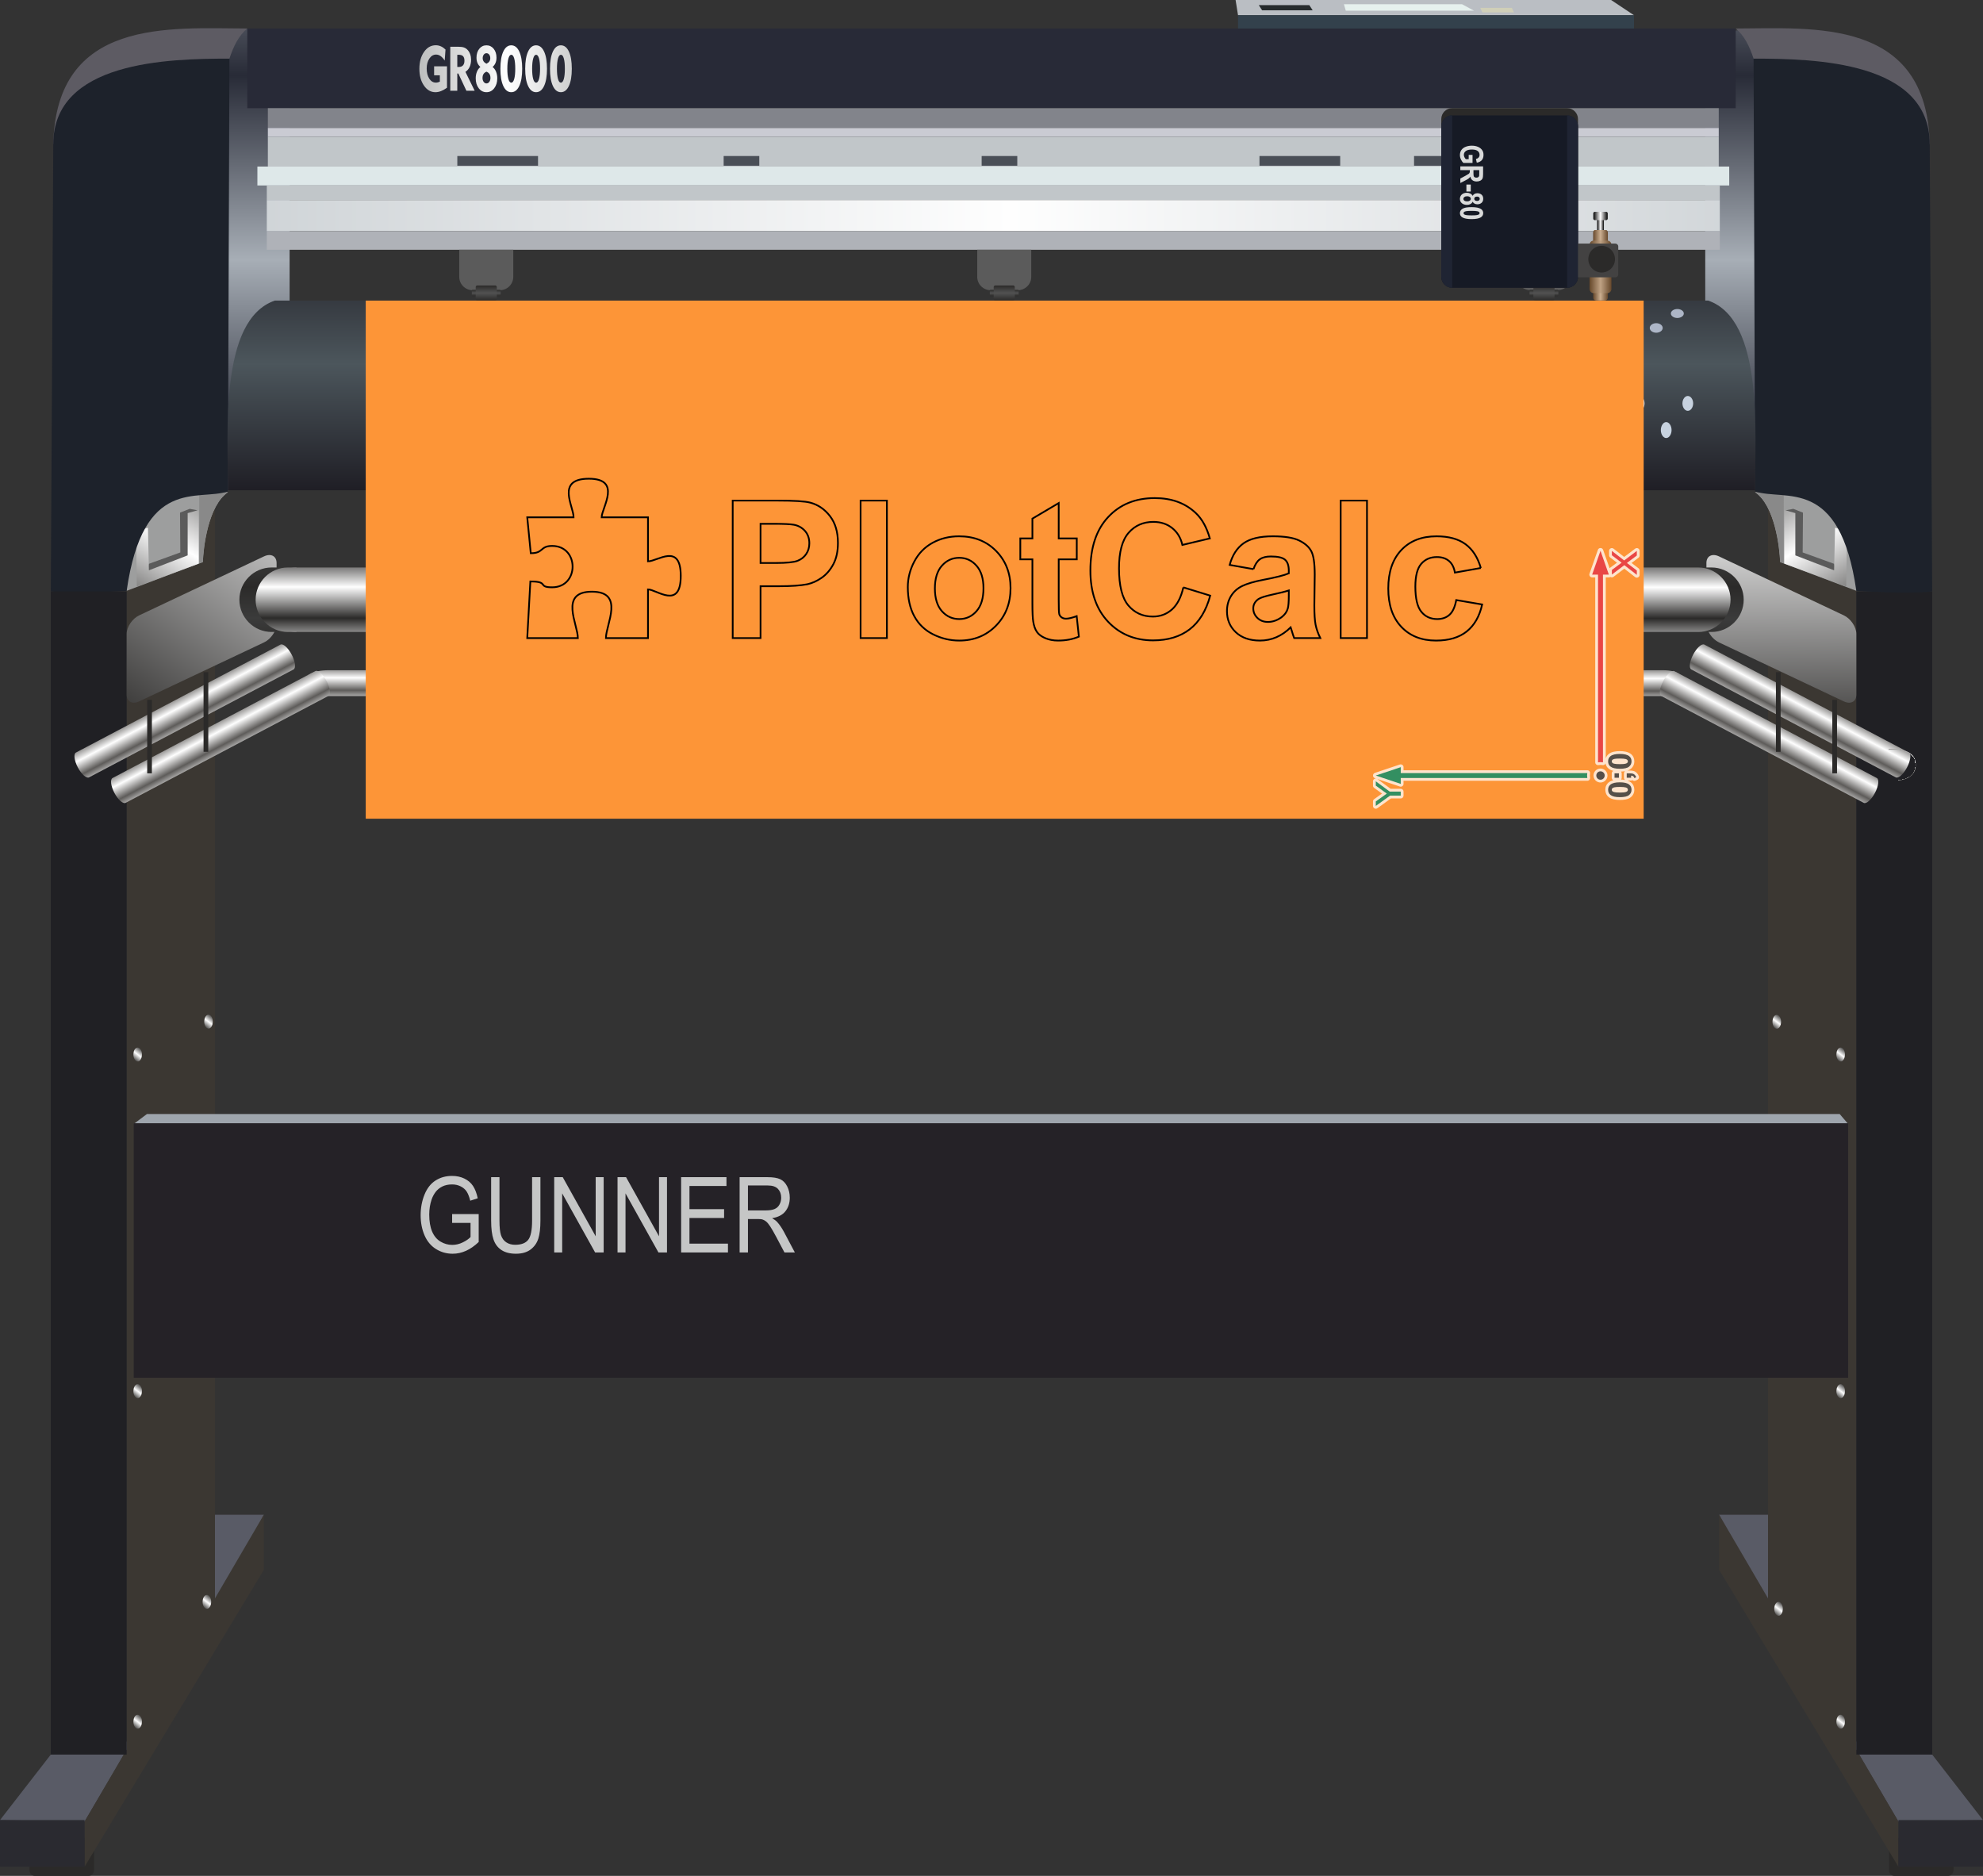
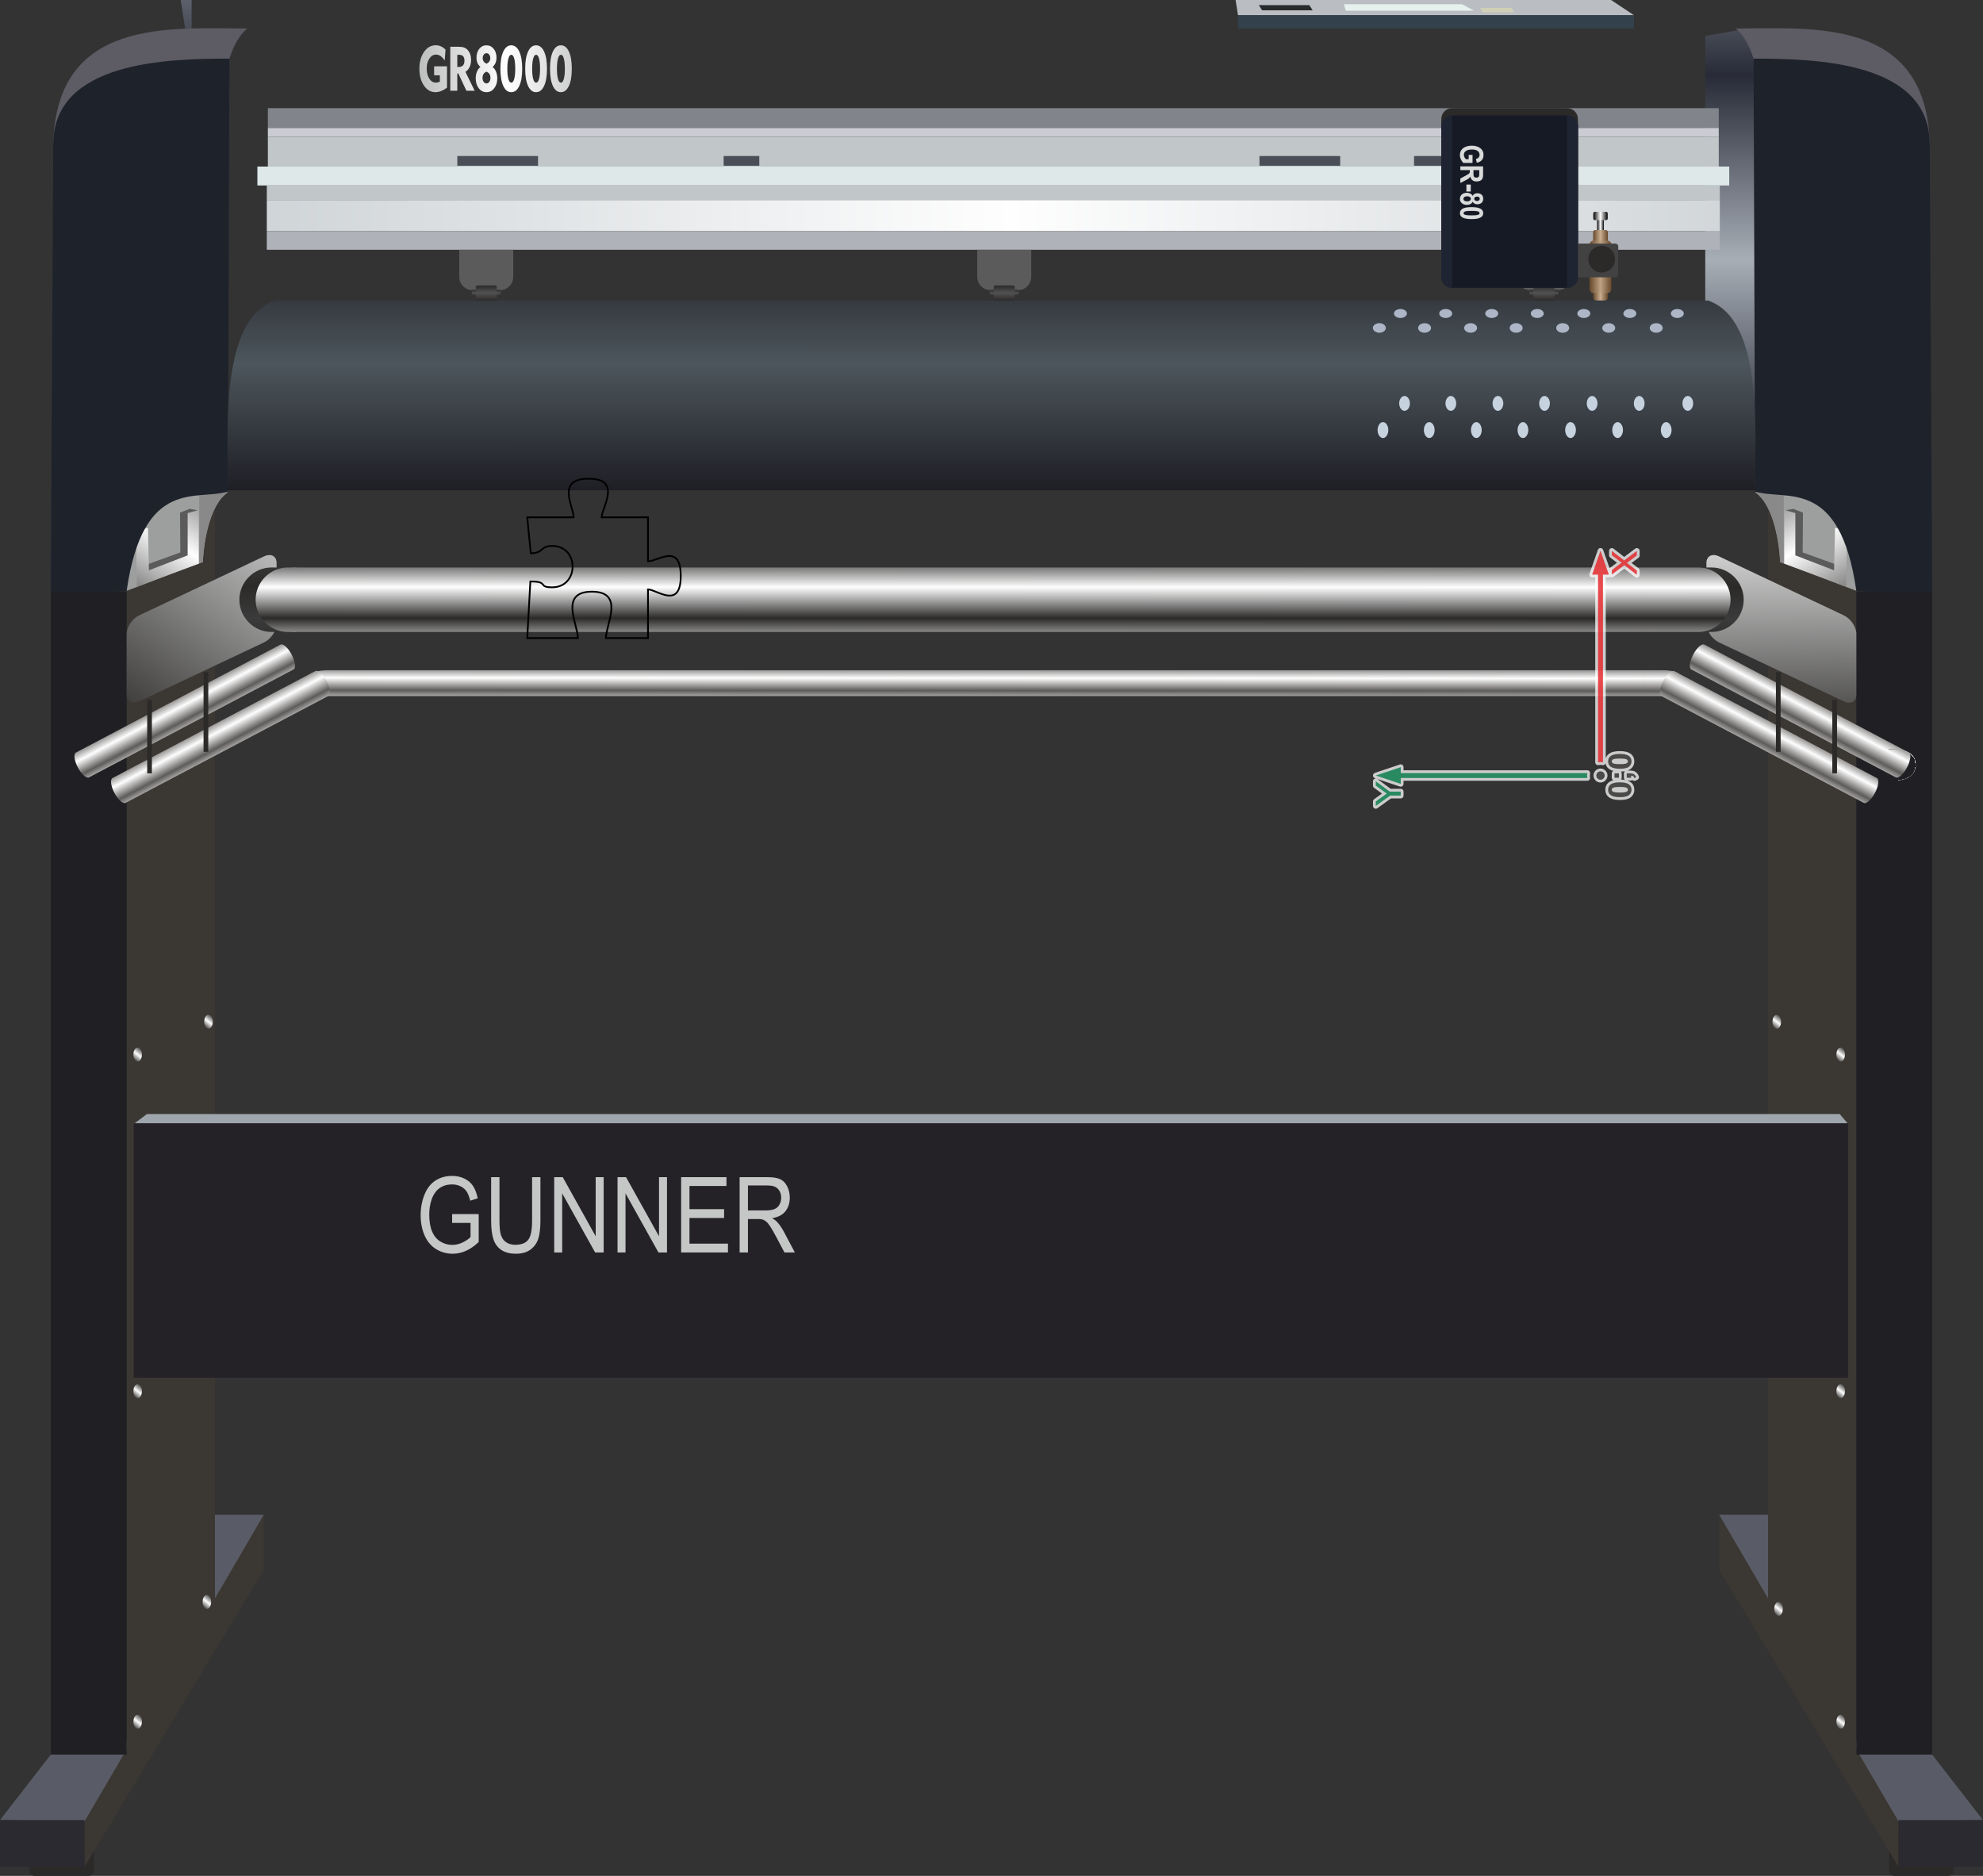
<svg xmlns="http://www.w3.org/2000/svg" xmlns:xlink="http://www.w3.org/1999/xlink" version="1.2" viewBox="-926791 -174060 1148286 1086230">
  <rect x="-926791" y="-174060" width="1148286" height="1086230" fill="#333333" stroke="none" />
  <defs>
    <linearGradient id="G1" x1="60660" x2="60660" y1="83378" y2="-23535" spreadMethod="reflect" gradientUnits="userSpaceOnUse">
      <stop offset="0%" stop-color="rgba(40,43,55,1)" />
      <stop offset="100%" stop-color="rgba(167,174,182,1)" />
    </linearGradient>
    <linearGradient id="G2" x1="-759085" x2="-759085" y1="83378" y2="-23535" spreadMethod="reflect" gradientUnits="userSpaceOnUse">
      <stop offset="0%" stop-color="rgba(40,43,55,1)" />
      <stop offset="100%" stop-color="rgba(167,174,182,1)" />
    </linearGradient>
    <linearGradient id="G3" x1="-860313" x2="-829736" y1="186887" y2="137886" spreadMethod="reflect" gradientUnits="userSpaceOnUse">
      <stop offset="0%" stop-color="rgba(43,42,41,1)" />
      <stop offset="100%" stop-color="rgba(254,254,254,1)" />
    </linearGradient>
    <linearGradient id="G4" x1="155016" x2="124440" y1="186887" y2="137886" spreadMethod="reflect" gradientUnits="userSpaceOnUse">
      <stop offset="0%" stop-color="rgba(43,42,41,1)" />
      <stop offset="100%" stop-color="rgba(254,254,254,1)" />
    </linearGradient>
    <linearGradient id="G5" x1="-683946" x2="-633012" y1="-134263" y2="-134245" spreadMethod="reflect" gradientUnits="userSpaceOnUse">
      <stop offset="0%" stop-color="rgba(189,190,190,1)" />
      <stop offset="100%" stop-color="rgba(255,255,255,1)" />
    </linearGradient>
    <linearGradient id="G6" x1="-884544" x2="-341560" y1="-49210" y2="-49210" spreadMethod="reflect" gradientUnits="userSpaceOnUse">
      <stop offset="0%" stop-color="rgba(196,202,206,1)" />
      <stop offset="100%" stop-color="rgba(254,254,254,1)" />
    </linearGradient>
    <linearGradient id="G7" x1="-610985" x2="-610984" y1="109841" y2="36439" spreadMethod="reflect" gradientUnits="userSpaceOnUse">
      <stop offset="0%" stop-color="rgba(31,30,37,1)" />
      <stop offset="100%" stop-color="rgba(76,86,92,1)" />
    </linearGradient>
    <linearGradient id="G8" x1="-645215" x2="-645214" y1="-6208" y2="-4399" spreadMethod="reflect" gradientUnits="userSpaceOnUse">
      <stop offset="0%" stop-color="rgba(43,42,41,1)" />
      <stop offset="100%" stop-color="rgba(82,82,82,1)" />
    </linearGradient>
    <linearGradient id="G9" x1="-645215" x2="-645214" y1="-8774" y2="-4399" spreadMethod="reflect" gradientUnits="userSpaceOnUse">
      <stop offset="0%" stop-color="rgba(43,42,41,1)" />
      <stop offset="100%" stop-color="rgba(82,82,82,1)" />
    </linearGradient>
    <linearGradient id="G10" x1="-32742" x2="-32742" y1="-6208" y2="-4399" spreadMethod="reflect" gradientUnits="userSpaceOnUse">
      <stop offset="0%" stop-color="rgba(43,42,41,1)" />
      <stop offset="100%" stop-color="rgba(82,82,82,1)" />
    </linearGradient>
    <linearGradient id="G11" x1="-32742" x2="-32742" y1="-8774" y2="-4399" spreadMethod="reflect" gradientUnits="userSpaceOnUse">
      <stop offset="0%" stop-color="rgba(43,42,41,1)" />
      <stop offset="100%" stop-color="rgba(82,82,82,1)" />
    </linearGradient>
    <linearGradient id="G12" x1="-849693" x2="-847066" y1="826329" y2="822870" spreadMethod="reflect" gradientUnits="userSpaceOnUse">
      <stop offset="0%" stop-color="rgba(43,42,41,1)" />
      <stop offset="100%" stop-color="rgba(254,254,254,1)" />
    </linearGradient>
    <linearGradient id="G13" x1="-849693" x2="-847066" y1="634935" y2="631476" spreadMethod="reflect" gradientUnits="userSpaceOnUse">
      <stop offset="0%" stop-color="rgba(43,42,41,1)" />
      <stop offset="100%" stop-color="rgba(254,254,254,1)" />
    </linearGradient>
    <linearGradient id="G14" x1="-849693" x2="-847066" y1="439987" y2="436528" spreadMethod="reflect" gradientUnits="userSpaceOnUse">
      <stop offset="0%" stop-color="rgba(43,42,41,1)" />
      <stop offset="100%" stop-color="rgba(254,254,254,1)" />
    </linearGradient>
    <linearGradient id="G15" x1="136456" x2="139082" y1="826329" y2="822870" spreadMethod="reflect" gradientUnits="userSpaceOnUse">
      <stop offset="0%" stop-color="rgba(43,42,41,1)" />
      <stop offset="100%" stop-color="rgba(254,254,254,1)" />
    </linearGradient>
    <linearGradient id="G16" x1="136456" x2="139082" y1="634935" y2="631476" spreadMethod="reflect" gradientUnits="userSpaceOnUse">
      <stop offset="0%" stop-color="rgba(43,42,41,1)" />
      <stop offset="100%" stop-color="rgba(254,254,254,1)" />
    </linearGradient>
    <linearGradient id="G17" x1="136456" x2="139082" y1="439987" y2="436528" spreadMethod="reflect" gradientUnits="userSpaceOnUse">
      <stop offset="0%" stop-color="rgba(43,42,41,1)" />
      <stop offset="100%" stop-color="rgba(254,254,254,1)" />
    </linearGradient>
    <linearGradient id="G18" x1="-809617" x2="-806991" y1="756943" y2="753483" spreadMethod="reflect" gradientUnits="userSpaceOnUse">
      <stop offset="0%" stop-color="rgba(43,42,41,1)" />
      <stop offset="100%" stop-color="rgba(254,254,254,1)" />
    </linearGradient>
    <linearGradient id="G19" x1="-808678" x2="-806052" y1="420973" y2="417513" spreadMethod="reflect" gradientUnits="userSpaceOnUse">
      <stop offset="0%" stop-color="rgba(43,42,41,1)" />
      <stop offset="100%" stop-color="rgba(254,254,254,1)" />
    </linearGradient>
    <linearGradient id="G20" x1="99453" x2="102079" y1="421055" y2="417596" spreadMethod="reflect" gradientUnits="userSpaceOnUse">
      <stop offset="0%" stop-color="rgba(43,42,41,1)" />
      <stop offset="100%" stop-color="rgba(254,254,254,1)" />
    </linearGradient>
    <linearGradient id="G21" x1="100477" x2="103103" y1="760976" y2="757517" spreadMethod="reflect" gradientUnits="userSpaceOnUse">
      <stop offset="0%" stop-color="rgba(43,42,41,1)" />
      <stop offset="100%" stop-color="rgba(254,254,254,1)" />
    </linearGradient>
    <linearGradient id="G22" x1="-853447" x2="-735374" y1="257045" y2="87617" spreadMethod="reflect" gradientUnits="userSpaceOnUse">
      <stop offset="0%" stop-color="rgba(43,42,41,1)" />
      <stop offset="100%" stop-color="rgba(254,254,254,1)" />
    </linearGradient>
    <linearGradient id="G23" x1="126926" x2="125550" y1="263667" y2="113202" spreadMethod="reflect" gradientUnits="userSpaceOnUse">
      <stop offset="0%" stop-color="rgba(43,42,41,1)" />
      <stop offset="100%" stop-color="rgba(254,254,254,1)" />
    </linearGradient>
    <linearGradient id="G24" x1="-404441" x2="-404437" y1="183920" y2="165885" spreadMethod="reflect" gradientUnits="userSpaceOnUse">
      <stop offset="0%" stop-color="rgba(59,59,59,1)" />
      <stop offset="100%" stop-color="rgba(43,42,41,1)" />
    </linearGradient>
    <linearGradient id="G25" x1="-404441" x2="-404437" y1="183920" y2="165885" spreadMethod="reflect" gradientUnits="userSpaceOnUse">
      <stop offset="0%" stop-color="rgba(43,42,41,1)" />
      <stop offset="100%" stop-color="rgba(254,254,254,1)" />
    </linearGradient>
    <linearGradient id="G26" x1="-404441" x2="-404437" y1="183920" y2="165885" spreadMethod="reflect" gradientUnits="userSpaceOnUse">
      <stop offset="0%" stop-color="rgba(43,42,41,1)" />
      <stop offset="100%" stop-color="rgba(254,254,254,1)" />
    </linearGradient>
    <linearGradient id="G27" x1="-396942" x2="-396938" y1="225798" y2="218570" spreadMethod="reflect" gradientUnits="userSpaceOnUse">
      <stop offset="0%" stop-color="rgba(94,92,90,1)" />
      <stop offset="100%" stop-color="rgba(254,254,254,1)" />
    </linearGradient>
    <linearGradient id="G28" x1="-825003" x2="-828665" y1="245640" y2="238698" spreadMethod="reflect" gradientUnits="userSpaceOnUse">
      <stop offset="0%" stop-color="rgba(94,92,90,1)" />
      <stop offset="100%" stop-color="rgba(254,254,254,1)" />
    </linearGradient>
    <linearGradient id="G29" x1="120777" x2="124440" y1="245640" y2="238698" spreadMethod="reflect" gradientUnits="userSpaceOnUse">
      <stop offset="0%" stop-color="rgba(94,92,90,1)" />
      <stop offset="100%" stop-color="rgba(254,254,254,1)" />
    </linearGradient>
    <linearGradient id="G30" x1="-803817" x2="-807479" y1="260401" y2="253459" spreadMethod="reflect" gradientUnits="userSpaceOnUse">
      <stop offset="0%" stop-color="rgba(94,92,90,1)" />
      <stop offset="100%" stop-color="rgba(254,254,254,1)" />
    </linearGradient>
    <linearGradient id="G31" x1="102203" x2="105865" y1="260401" y2="253459" spreadMethod="reflect" gradientUnits="userSpaceOnUse">
      <stop offset="0%" stop-color="rgba(94,92,90,1)" />
      <stop offset="100%" stop-color="rgba(254,254,254,1)" />
    </linearGradient>
    <linearGradient id="G32" x1="-417899" x2="-417894" y1="274239" y2="265221" spreadMethod="reflect" gradientUnits="userSpaceOnUse">
      <stop offset="0%" stop-color="rgba(94,92,90,1)" />
      <stop offset="100%" stop-color="rgba(254,254,254,1)" />
    </linearGradient>
    <linearGradient id="G33" x1="-345270" x2="-345269" y1="-6208" y2="-4399" spreadMethod="reflect" gradientUnits="userSpaceOnUse">
      <stop offset="0%" stop-color="rgba(43,42,41,1)" />
      <stop offset="100%" stop-color="rgba(82,82,82,1)" />
    </linearGradient>
    <linearGradient id="G34" x1="-345270" x2="-345269" y1="-8774" y2="-4399" spreadMethod="reflect" gradientUnits="userSpaceOnUse">
      <stop offset="0%" stop-color="rgba(43,42,41,1)" />
      <stop offset="100%" stop-color="rgba(82,82,82,1)" />
    </linearGradient>
    <linearGradient id="G35" x1="-1961" x2="0" y1="-42728" y2="-42728" spreadMethod="reflect" gradientUnits="userSpaceOnUse">
      <stop offset="0%" stop-color="rgba(0,0,0,1)" />
      <stop offset="100%" stop-color="rgba(255,255,255,1)" />
    </linearGradient>
    <linearGradient id="G36" x1="-4260" x2="0" y1="-20580" y2="-20580" spreadMethod="reflect" gradientUnits="userSpaceOnUse">
      <stop offset="0%" stop-color="rgba(102,72,43,1)" />
      <stop offset="100%" stop-color="rgba(204,175,145,1)" />
    </linearGradient>
    <linearGradient id="G37" x1="-6344" x2="0" y1="-19535" y2="-19536" spreadMethod="reflect" gradientUnits="userSpaceOnUse">
      <stop offset="0%" stop-color="rgba(102,72,43,1)" />
      <stop offset="100%" stop-color="rgba(191,162,132,1)" />
    </linearGradient>
    <linearGradient id="G38" x1="-4160" x2="0" y1="-49001" y2="-49002" spreadMethod="reflect" gradientUnits="userSpaceOnUse">
      <stop offset="0%" stop-color="rgba(0,0,0,1)" />
      <stop offset="100%" stop-color="rgba(255,255,255,1)" />
    </linearGradient>
    <linearGradient id="GS1" x1="0" x2="0" y1="0" y2="25000" gradientUnits="userSpaceOnUse">
      <stop offset="25%" stop-color="rgba(0,0,0,.2)" />
      <stop offset="100%" stop-color="rgba(0,0,0,0)" />
    </linearGradient>
    <linearGradient id="GS2" x1="0" x2="0" y1="300000" y2="100000" gradientUnits="userSpaceOnUse">
      <stop offset="0%" stop-color="rgba(0,0,0,.1)" />
      <stop offset="100%" stop-color="rgba(0,0,0,0)" />
    </linearGradient>
  </defs>
  <path id="theMotionPath" d="M0 0H-690000H0" />
  <g>
    <path fill="url(#G1)" d="m117402-133362l-21007 243850-35735-110488v-153216l24503-4341z" />
-     <path fill="url(#G2)" d="m-815826-133362l21007 243850 35734-110488v-153216l-24502-4341z" />
+     <path fill="url(#G2)" d="m-815826-133362v-153216l-24502-4341z" />
    <path fill="rgba(43,42,41,1)" d="m201154 890099h-30827c-1805 0-3283 1477-3283 3283v15504c0 1806 1478 3284 3283 3284h30827c1806 0 3283-1478 3283-3284v-15504c0-1806-1477-3283-3283-3283" />
    <path fill="rgba(89,91,102,1)" d="m99107 763746l-30391-60711h31018z" />
    <path fill="rgba(89,91,102,1)" d="m144931 833793l47136 8111 29428 37925-48965 870z" />
    <path fill="rgba(59,55,50,1)" d="m97014 28537l51137 85868v724572l24379 41722v26179l-103814-171922v-31921l28298 48427z" />
    <path fill="rgba(32,32,36,1)" d="m192067 168388h-43916v673516h43916z" />
    <path fill="rgba(42,42,48,1)" d="m221495 879829h-48965v27049h48965z" />
    <path fill="rgba(43,42,41,1)" d="m-906451 890099h30827c1806 0 3283 1477 3283 3283v15504c0 1806-1477 3284-3283 3284h-30827c-1805 0-3283-1478-3283-3284v-15504c0-1806 1478-3283 3283-3283" />
    <path fill="rgba(89,91,102,1)" d="m-804404 763746l30391-60711h-31018z" />
    <path fill="rgba(89,91,102,1)" d="m-850228 833793l-47136 8111-29427 37925 48964 870z" />
    <path fill="rgba(59,55,50,1)" d="m-802311 28537l-51136 85868v724572l-24380 41722v26179l103814-171922v-31921l-28298 48427z" />
    <path fill="rgba(186,190,195,1)" d="m-209893-165234h229304l-13274-8826h-217440z" />
    <path fill="rgba(157,158,158,1)" d="m-866945 115490l13498 52555 44123-16636c259-8384 3066-32818 14575-40495z" />
    <path fill="rgba(137,137,137,1)" d="m-811424 152201l2100-792c259-8384 3066-32818 14575-40495l-16675 1057z" />
    <path fill="rgba(93,91,99,1)" d="m-793946-140111l-102002 49664c1642-73336 67194-67243 112361-67110-4934 4132-7852 9915-10359 17446" />
    <path fill="rgba(91,91,91,1)" d="m-842371 160231l1718-7796 18280-6609-170-23049 5593-2203 4482 859-2618 29816z" />
    <path fill="url(#G3)" d="m-848053 133622l493 31923 35873-13245v-31090l-6439 1840v24467l-22444 8646-552-24651z" />
    <path fill="rgba(29,34,43,1)" d="m-895948-90447l-1416 258835c6455 1082 27265 865 43917-343 9573-66706 41290-51717 58628-57557l873-250599c-35777 0-102002 1573-102002 49664" />
    <path fill="rgba(157,158,158,1)" d="m161649 115490l-13498 52555-44124-16636c-259-8384-3066-32818-14575-40495z" />
    <path fill="rgba(137,137,137,1)" d="m106127 152201l-2100-792c-259-8384-3066-32818-14575-40495l16675 1057z" />
    <path fill="rgba(93,91,99,1)" d="m88650-140111l102001 49664c-1642-73336-67194-67243-112360-67110 4933 4132 7852 9915 10359 17446" />
    <path fill="rgba(91,91,91,1)" d="m137075 160231l-1719-7796-18279-6609 169-23049-5593-2203-4482 859 2618 29816z" />
    <path fill="url(#G4)" d="m142757 133622l-493 31923-35873-13245v-31090l6438 1840v24467l22444 8646 552-24651z" />
    <path fill="rgba(29,34,43,1)" d="m190651-90447l1416 258835c-6455 1082-27265 865-43916-343-9574-66706-41291-51717-58629-57557l-872-250599c35777 0 102001 1573 102001 49664" />
-     <path fill="rgba(40,42,55,1)" d="m-783587-157557h861878v46132h-861878z" />
    <path fill="url(#G5)" d="m-667950-135650v12392c-1178 858-2327 1499-3443 1933-1120 436-2203 654-3253 654-2674 0-4890-1279-6655-3841-1765-2562-2645-5797-2645-9697 0-3943 894-7200 2682-9776 1791-2579 4051-3871 6792-3871 1033 0 2016 206 2955 618 934 410 1835 1033 2699 1861l-450 6379c-815-1194-1625-2069-2431-2623-810-556-1657-834-2546-834-1575 0-2877 762-3910 2293-1034 1530-1550 3444-1550 5737 0 2418 500 4386 1496 5917 996 1530 2282 2292 3852 2292 364 0 732-45 1104-138 372-93 756-228 1162-408v-3703h-3324v-5185zm6652-6697h-690v7057h885c1058 0 1864-312 2422-930 558-618 835-1512 835-2670 0-1218-269-2094-810-2641-542-546-1422-816-2642-816m-4757 20848v-25493h4513c1447 0 2567 139 3365 415 798 276 1501 732 2116 1380 653 678 1162 1518 1522 2520 359 1002 537 2059 537 3169 0 1608-281 3012-843 4218-563 1207-1373 2149-2431 2833l5357 10958h-4787l-4687-10010h-595v10010zm20960-15663c736-342 1290-780 1658-1320 368-540 550-1176 550-1914 0-811-211-1489-633-2035-417-546-942-816-1575-816-624 0-1140 270-1558 816-417 546-624 1224-624 2035 0 726 182 1356 541 1890 360 534 906 978 1641 1344m0 4609c-764 306-1335 762-1715 1362-376 606-566 1362-566 2280 0 889 219 1639 657 2251 438 606 980 912 1624 912 658 0 1203-306 1646-912 442-612 661-1362 661-2251 0-930-186-1686-554-2268-368-588-951-1044-1753-1374m-3521-2725c-761-672-1327-1452-1699-2340-372-894-558-1908-558-3043 0-2088 537-3804 1612-5142 1075-1345 2463-2017 4166-2017 1703 0 3096 672 4179 2017 1083 1338 1625 3054 1625 5142 0 1135-186 2149-562 3043-377 888-939 1668-1687 2340 860 690 1526 1609 1993 2749 467 1146 702 2418 702 3822 0 2323-591 4243-1769 5761-1178 1519-2670 2275-4481 2275-1806 0-3298-756-4468-2269-1170-1512-1756-3432-1756-5767 0-1404 235-2676 702-3822 471-1140 1137-2059 2001-2749m15604 1033c0 2520 202 4494 611 5923 406 1428 968 2142 1679 2142 715 0 1281-708 1686-2124 409-1423 612-3397 612-5941 0-2557-203-4543-604-5965-405-1423-971-2137-1694-2137-703 0-1261 720-1674 2155-410 1434-616 3414-616 5947m-4018 0c0-4255 558-7580 1678-9980 1120-2394 2658-3595 4621-3595 1964 0 3510 1201 4634 3607 1128 2400 1690 5725 1690 9968 0 4242-562 7567-1690 9967-1124 2407-2670 3607-4634 3607-1963 0-3501-1200-4621-3595-1120-2400-1678-5725-1678-9979m18381 0c0 2520 203 4494 612 5923 405 1428 967 2142 1678 2142 715 0 1282-708 1687-2124 409-1423 612-3397 612-5941 0-2557-203-4543-604-5965-405-1423-971-2137-1695-2137-702 0-1260 720-1674 2155-409 1434-616 3414-616 5947m-4017 0c0-4255 558-7580 1678-9980 1120-2394 2658-3595 4621-3595 1963 0 3509 1201 4634 3607 1128 2400 1690 5725 1690 9968 0 4242-562 7567-1690 9967-1125 2407-2671 3607-4634 3607-1963 0-3501-1200-4621-3595-1120-2400-1678-5725-1678-9979m18381 0c0 2520 203 4494 612 5923 405 1428 967 2142 1678 2142 715 0 1282-708 1687-2124 409-1423 611-3397 611-5941 0-2557-202-4543-603-5965-405-1423-971-2137-1695-2137-702 0-1260 720-1674 2155-409 1434-616 3414-616 5947m-4018 0c0-4255 559-7580 1679-9980 1120-2394 2658-3595 4621-3595 1963 0 3509 1201 4633 3607 1129 2400 1691 5725 1691 9968 0 4242-562 7567-1691 9967-1124 2407-2670 3607-4633 3607-1963 0-3501-1200-4621-3595-1120-2400-1679-5725-1679-9979" />
    <path fill="rgba(51,65,76,1)" d="m-209893-165234h229304v7677h-229304z" />
    <path fill="rgba(230,241,238,1)" d="m-148570-171604h68410l6887 3717h-74218z" />
    <path fill="rgba(39,44,45,1)" d="m-197876-171092h29270l1934 2993h-29270z" />
    <path fill="rgba(208,207,184,1)" d="m-69608-169486h18288l1222 2624h-18288z" />
    <path fill="rgba(130,132,139,1)" d="m-771679-111425h840155v11461h-840155z" />
    <path fill="rgba(202,203,211,1)" d="m-771679-94774h840155v-5190h-840155z" />
    <path fill="rgba(193,198,201,1)" d="m-771679-94774h840155v17155h-840155z" />
    <path fill="rgba(222,232,233,1)" d="m-777747-66669h852291v-10950h-852291z" />
    <path fill="rgba(193,198,201,1)" d="m-772293-66669h841383v8448h-841383z" />
    <path fill="url(#G6)" d="m-772293-40199h841383v-18022h-841383z" />
    <path fill="rgba(175,178,184,1)" d="m-772293-40199h841383v10760h-841383z" />
    <path fill="url(#G7)" d="m-794815 109841c113-32796-5148-98663 27146-109841h830045c32294 11178 27033 77045 27146 109841z" />
    <path fill="rgba(199,210,223,1)" d="m-125970 79581c872 0 1596-553 2094-1231 702-957 1013-2210 1013-3384 0-1174-311-2426-1013-3383-498-678-1222-1232-2094-1232-872 0-1597 554-2094 1232-702 957-1013 2209-1013 3383 0 1174 311 2427 1013 3384 497 678 1222 1231 2094 1231m26807 0c873 0 1597-553 2094-1231 702-957 1013-2210 1013-3384 0-1174-311-2426-1013-3383-497-678-1221-1232-2094-1232-872 0-1596 554-2093 1232-702 957-1014 2209-1014 3383 0 1174 312 2427 1014 3384 497 678 1221 1231 2093 1231m27271 0c872 0 1596-553 2093-1231 702-957 1014-2210 1014-3384 0-1174-312-2426-1014-3383-497-678-1221-1232-2093-1232-872 0-1597 554-2094 1232-702 957-1013 2209-1013 3383 0 1174 311 2427 1013 3384 497 678 1222 1231 2094 1231m26983 0c872 0 1597-553 2094-1231 702-957 1013-2210 1013-3384 0-1174-311-2426-1013-3383-497-678-1222-1232-2094-1232-872 0-1596 554-2094 1232-701 957-1013 2209-1013 3383 0 1174 312 2427 1013 3384 498 678 1222 1231 2094 1231m27558 0c872 0 1596-553 2093-1231 702-957 1013-2210 1013-3384 0-1174-311-2426-1013-3383-497-678-1221-1232-2093-1232-873 0-1597 554-2094 1232-702 957-1013 2209-1013 3383 0 1174 311 2427 1013 3384 497 678 1221 1231 2094 1231m27270 0c872 0 1596-553 2094-1231 701-957 1013-2210 1013-3384 0-1174-312-2426-1013-3383-498-678-1222-1232-2094-1232-872 0-1597 554-2094 1232-702 957-1013 2209-1013 3383 0 1174 311 2427 1013 3384 497 678 1222 1231 2094 1231m28132 0c872 0 1596-553 2093-1231 702-957 1013-2210 1013-3384 0-1174-311-2426-1013-3383-497-678-1221-1232-2093-1232-873 0-1597 554-2094 1232-702 957-1013 2209-1013 3383 0 1174 311 2427 1013 3384 497 678 1221 1231 2094 1231m-151519-15757c864 0 1596-498 2111-1162 683-880 996-2036 996-3139 0-1102-313-2258-996-3138-515-664-1247-1162-2111-1162-863 0-1595 498-2111 1162-683 880-996 2036-996 3138 0 1103 313 2259 996 3139 516 664 1248 1162 2111 1162m26808 0c863 0 1595-498 2111-1162 683-880 996-2036 996-3139 0-1102-313-2258-996-3138-516-664-1248-1162-2111-1162-864 0-1595 498-2111 1162-683 880-996 2036-996 3138 0 1103 313 2259 996 3139 516 664 1247 1162 2111 1162m27270 0c864 0 1595-498 2111-1162 683-880 996-2036 996-3139 0-1102-313-2258-996-3138-516-664-1247-1162-2111-1162-863 0-1595 498-2111 1162-683 880-996 2036-996 3138 0 1103 313 2259 996 3139 516 664 1248 1162 2111 1162m26983 0c864 0 1596-498 2111-1162 683-880 996-2036 996-3139 0-1102-313-2258-996-3138-515-664-1247-1162-2111-1162-863 0-1595 498-2110 1162-683 880-996 2036-996 3138 0 1103 313 2259 996 3139 515 664 1247 1162 2110 1162m27558 0c863 0 1595-498 2111-1162 683-880 996-2036 996-3139 0-1102-313-2258-996-3138-516-664-1248-1162-2111-1162-863 0-1595 498-2111 1162-683 880-996 2036-996 3138 0 1103 313 2259 996 3139 516 664 1248 1162 2111 1162m27270 0c864 0 1596-498 2111-1162 683-880 996-2036 996-3139 0-1102-313-2258-996-3138-515-664-1247-1162-2111-1162-863 0-1595 498-2110 1162-684 880-997 2036-997 3138 0 1103 313 2259 997 3139 515 664 1247 1162 2110 1162m28132 0c863 0 1595-498 2111-1162 683-880 996-2036 996-3139 0-1102-313-2258-996-3138-516-664-1248-1162-2111-1162-863 0-1595 498-2111 1162-683 880-996 2036-996 3138 0 1103 313 2259 996 3139 516 664 1248 1162 2111 1162" />
    <path fill="rgba(173,182,199,1)" d="m-128068 18605c943 0 1927-264 2686-837 616-466 1068-1137 1068-1929 0-792-452-1462-1068-1928-759-574-1743-837-2686-837-942 0-1927 263-2685 837-616 466-1069 1136-1069 1928 0 792 453 1463 1069 1929 758 573 1743 837 2685 837m26206 0c943 0 1927-264 2686-837 616-466 1068-1137 1068-1929 0-792-452-1462-1068-1928-759-574-1743-837-2686-837-942 0-1927 263-2685 837-617 466-1069 1136-1069 1928 0 792 452 1463 1069 1929 758 573 1743 837 2685 837m26659 0c942 0 1927-264 2685-837 616-466 1068-1137 1068-1929 0-792-452-1462-1068-1928-758-574-1743-837-2685-837-943 0-1927 263-2686 837-616 466-1068 1136-1068 1928 0 792 452 1463 1068 1929 759 573 1743 837 2686 837m26378 0c942 0 1926-264 2685-837 616-466 1068-1137 1068-1929 0-792-452-1462-1068-1928-759-574-1743-837-2685-837-943 0-1927 263-2686 837-616 466-1068 1136-1068 1928 0 792 452 1463 1068 1929 759 573 1743 837 2686 837m26939 0c942 0 1927-264 2685-837 616-466 1068-1137 1068-1929 0-792-452-1462-1068-1928-758-574-1743-837-2685-837-943 0-1927 263-2686 837-616 466-1068 1136-1068 1928 0 792 452 1463 1068 1929 759 573 1743 837 2686 837m26658 0c943 0 1927-264 2686-837 616-466 1068-1137 1068-1929 0-792-452-1462-1068-1928-759-574-1743-837-2686-837-942 0-1927 263-2685 837-617 466-1069 1136-1069 1928 0 792 452 1463 1069 1929 758 573 1743 837 2685 837m27501 0c942 0 1927-264 2685-837 616-466 1068-1137 1068-1929 0-792-452-1462-1068-1928-758-574-1743-837-2685-837-943 0-1927 263-2686 837-616 466-1068 1136-1068 1928 0 792 452 1463 1068 1929 759 573 1743 837 2686 837m-148119-8542c934 0 1925-244 2692-792 594-424 1062-1049 1062-1803 0-755-468-1379-1062-1803-767-548-1758-792-2692-792-934 0-1925 244-2692 792-594 424-1062 1048-1062 1803 0 754 468 1379 1062 1803 767 548 1758 792 2692 792m26206 0c934 0 1925-244 2692-792 594-424 1062-1049 1062-1803 0-755-468-1379-1062-1803-767-548-1758-792-2692-792-934 0-1925 244-2692 792-594 424-1062 1048-1062 1803 0 754 468 1379 1062 1803 767 548 1758 792 2692 792m26658 0c934 0 1925-244 2693-792 593-424 1061-1049 1061-1803 0-755-468-1379-1061-1803-768-548-1759-792-2693-792-933 0-1924 244-2692 792-593 424-1061 1048-1061 1803 0 754 468 1379 1061 1803 768 548 1759 792 2692 792m26378 0c934 0 1925-244 2693-792 593-424 1061-1049 1061-1803 0-755-468-1379-1061-1803-768-548-1759-792-2693-792-933 0-1924 244-2692 792-593 424-1062 1048-1062 1803 0 754 468 1379 1062 1803 768 548 1759 792 2692 792m26940 0c933 0 1924-244 2692-792 594-424 1061-1049 1061-1803 0-755-467-1379-1061-1803-768-548-1759-792-2692-792-934 0-1925 244-2693 792-593 424-1061 1048-1061 1803 0 754 468 1379 1061 1803 768 548 1759 792 2693 792m26658 0c934 0 1925-244 2692-792 594-424 1062-1049 1062-1803 0-755-468-1379-1062-1803-767-548-1758-792-2692-792-934 0-1925 244-2692 792-594 424-1062 1048-1062 1803 0 754 468 1379 1062 1803 767 548 1758 792 2692 792m27500 0c934 0 1925-244 2693-792 593-424 1061-1049 1061-1803 0-755-468-1379-1061-1803-768-548-1759-792-2693-792-933 0-1924 244-2692 792-593 424-1061 1048-1061 1803 0 754 468 1379 1061 1803 768 548 1759 792 2692 792" />
    <path fill="rgba(74,79,87,1)" d="m-42222-83722h20633v5620h-20633z" />
    <path fill="rgba(74,79,87,1)" d="m-107960-83722h46736v5620h-46736z" />
    <path fill="rgba(74,79,87,1)" d="m-197469-83722h46736v5620h-46736z" />
    <path fill="rgba(74,79,87,1)" d="m-507746-83722h20633v5620h-20633z" />
    <path fill="rgba(74,79,87,1)" d="m-661974-83722h46736v5620h-46736z" />
    <path fill="rgba(91,91,91,1)" d="m-653152-6038h15874c4237 0 7704-3467 7704-7704v-15697h-31282v15697c0 4237 3467 7704 7704 7704" />
    <path fill="url(#G8)" d="m-653175-6208h15920c214 0 390 175 390 389v2840c0 214-176 390-390 390h-15920c-214 0-389-176-389-390v-2840c0-214 175-389 389-389" />
    <path fill="url(#G9)" d="m-650392-8774h10354c519 0 943 424 943 942v6866c0 518-424 942-943 942h-10354c-518 0-942-424-942-942v-6866c0-518 424-942 942-942" />
    <path fill="rgba(91,91,91,1)" d="m-40679-6038h15874c4237 0 7704-3467 7704-7704v-15697h-31282v15697c0 4237 3466 7704 7704 7704" />
    <path fill="url(#G10)" d="m-40702-6208h15919c215 0 390 175 390 389v2840c0 214-175 390-390 390h-15919c-214 0-390-176-390-390v-2840c0-214 176-389 390-389" />
    <path fill="url(#G11)" d="m-37919-8774h10354c518 0 942 424 942 942v6866c0 518-424 942-942 942h-10354c-519 0-943-424-943-942v-6866c0-518 424-942 943-942" />
    <path fill="rgba(32,32,36,1)" d="m-897364 168388h43917v673516h-43917z" />
    <path fill="rgba(42,42,48,1)" d="m-926791 879829h48964v27049h-48964z" />
    <path fill="rgba(158,165,173,1)" d="m-841679 470989h980182l4890 5750h-992743z" />
    <path fill="rgba(37,34,39,1)" d="m-849350 623714h992743v-147366h-992743z" />
    <path fill="url(#G12)" d="m-847066 826891c1370 0 2481-1800 2481-4021 0-2221-1111-4022-2481-4022-1371 0-2482 1801-2482 4022 0 2221 1111 4021 2482 4021" />
    <path fill="url(#G13)" d="m-847066 635497c1370 0 2481-1800 2481-4021 0-2221-1111-4021-2481-4021-1371 0-2482 1800-2482 4021 0 2221 1111 4021 2482 4021" />
    <path fill="url(#G14)" d="m-847066 440549c1370 0 2481-1801 2481-4021 0-2221-1111-4021-2481-4021-1371 0-2482 1800-2482 4021 0 2220 1111 4021 2482 4021" />
    <path fill="url(#G15)" d="m139082 826891c1370 0 2481-1800 2481-4021 0-2221-1111-4022-2481-4022-1370 0-2481 1801-2481 4022 0 2221 1111 4021 2481 4021" />
    <path fill="url(#G16)" d="m139082 635497c1370 0 2481-1800 2481-4021 0-2221-1111-4021-2481-4021-1370 0-2481 1800-2481 4021 0 2221 1111 4021 2481 4021" />
    <path fill="url(#G17)" d="m139082 440549c1370 0 2481-1801 2481-4021 0-2221-1111-4021-2481-4021-1370 0-2481 1800-2481 4021 0 2220 1111 4021 2481 4021" />
    <path fill="url(#G18)" d="m-806991 757505c1370 0 2481-1801 2481-4022 0-2220-1111-4021-2481-4021-1370 0-2481 1801-2481 4021 0 2221 1111 4022 2481 4022" />
    <path fill="url(#G19)" d="m-806052 421534c1370 0 2481-1800 2481-4021 0-2221-1111-4021-2481-4021-1370 0-2481 1800-2481 4021 0 2221 1111 4021 2481 4021" />
    <path fill="url(#G20)" d="m102079 421617c1371 0 2481-1800 2481-4021 0-2221-1110-4021-2481-4021-1370 0-2481 1800-2481 4021 0 2221 1111 4021 2481 4021" />
    <path fill="url(#G21)" d="m103103 761538c1370 0 2481-1801 2481-4021 0-2221-1111-4022-2481-4022-1370 0-2481 1801-2481 4022 0 2220 1111 4021 2481 4021" />
    <path fill="rgba(197,198,198,1)" d="m-664980 534058v-5115h15387v16156c-2361 2253-4799 3958-7312 5095-2514 1136-5095 1705-7736 1705-3572 0-6813-914-9733-2750-2911-1827-5121-4486-6602-7947-1489-3470-2234-7347-2234-11619 0-4242 736-8200 2218-11884 1481-3674 3605-6403 6381-8179 2776-1787 5975-2679 9598-2679 2623 0 5002 507 7126 1532 2124 1025 3791 2446 4993 4262 1211 1827 2125 4212 2751 7144l-4342 1421c-550-2212-1227-3958-2031-5236-813-1269-1964-2284-3470-3045-1498-761-3166-1147-5002-1147-2192 0-4088 406-5696 1208-1600 802-2886 1857-3876 3177-982 1309-1744 2750-2286 4313-922 2709-1388 5632-1388 8788 0 3897 559 7155 1668 9783 1117 2618 2742 4567 4866 5835 2133 1269 4393 1908 6788 1908 2082 0 4113-487 6094-1451 1980-974 3478-2000 4502-3106v-8169zm46304-26487h4825v25178c0 4384-415 7865-1236 10443-830 2567-2319 4668-4469 6281-2158 1614-4977 2426-8480 2426-3394 0-6179-701-8337-2111-2167-1411-3707-3440-4630-6109-922-2669-1387-6313-1387-10930v-25178h4824v25168c0 3785 296 6586 880 8372 584 1796 1583 3187 3013 4151 1422 974 3165 1461 5222 1461 3521 0 6034-964 7532-2882 1498-1928 2243-5622 2243-11102zm12806 43597v-43597h4942l19077 34220v-34220h4621v43597h-4943l-19076-34220v34220zm36672 0v-43597h4943l19076 34220v-34220h4621v43597h-4942l-19077-34220v34220zm36825 0v-43597h26253v5115h-21429v13396h20058v5114h-20058v14857h22293v5115zm33871 0v-43597h16114c3242 0 5705 396 7389 1177 1684 782 3030 2162 4037 4141 1007 1979 1506 4171 1506 6566 0 3095-837 5703-2505 7824-1667 2121-4240 3461-7727 4039 1278 731 2243 1461 2903 2172 1405 1542 2734 3481 3978 5805l6288 11873h-6009l-4807-9072c-1397-2629-2556-4628-3462-6018-914-1391-1726-2355-2446-2913-711-548-1447-934-2192-1157-541-132-1430-203-2674-203h-5569v19363zm4824-24356h10325c2201 0 3910-274 5146-822 1236-538 2175-1410 2810-2618 643-1198 965-2496 965-3907 0-2060-618-3765-1862-5095-1244-1329-3208-1989-5891-1989h-11493z" />
    <path fill="url(#G22)" d="m-773898 148098l-72282 34150c-3997 1888-7267 6704-7267 10701v35281c0 3997 3270 5722 7267 3834l72282-34150c3998-1889 7268-6704 7268-10701v-35281c0-3997-3270-5722-7268-3834" />
    <path fill="url(#G23)" d="m68601 148098l72282 34150c3997 1888 7268 6704 7268 10701v35281c0 3997-3271 5722-7268 3834l-72282-34150c-3997-1889-7268-6704-7268-10701v-35281c0-3997 3271-5722 7268-3834" />
    <path fill="url(#G24)" d="m-769502 154531h833755c10270 0 18672 8403 18672 18672 0 10270-8402 18673-18672 18673h-833755c-10269 0-18672-8403-18672-18673 0-10269 8402-18672 18672-18672" />
    <path fill="url(#G25)" d="m-755131 191876c-10269 0-18672-8403-18672-18673 0-10269 8402-18672 18672-18672" />
    <path fill="url(#G26)" d="m-760090 154531h816727c10270 0 18672 8403 18672 18672 0 10270-8403 18673-18672 18673h-816727c-10269 0-18672-8403-18672-18673 0-10269 8403-18672 18672-18672" />
    <path fill="url(#G27)" d="m-736394 214020h772232c9860 0 12024 3367 12024 7483 0 4116-2165 7484-12024 7484h-772232c-9859 0-14200-3368-14200-7484 0-4116 4340-7483 14200-7483" />
    <path fill="url(#G28)" d="m-882811 261686l118410-62488c1488-785 4413 1806 6499 5758 2086 3953 2574 7830 1085 8615l-118409 62488c-1489 785-4414-1806-6500-5758-2086-3953-2574-7830-1085-8615" />
    <path fill="url(#G29)" d="m178585 261686l-118409-62488c-1489-785-4414 1806-6500 5758-2086 3953-2574 7830-1085 8615l118410 62488c1488 785 4413-1806 6499-5758 2086-3953 2575-7830 1085-8615" />
    <path fill="url(#G30)" d="m-861625 276447l117438-61927c1490-785 4414 1805 6500 5758 2086 3952 2574 7830 1085 8615l-117438 61926c-1489 785-4414-1805-6500-5757-2086-3953-2574-7830-1085-8615" />
    <path fill="url(#G31)" d="m160011 276447l-117205-61852c-1488-786-4413 1805-6499 5758-2086 3952-2574 7829-1086 8615l117205 61851c1489 786 4414-1805 6500-5757 2086-3953 2574-7830 1085-8615" />
    <path fill="rgba(43,42,41,1)" d="m-808913 215165h2724v46106h-2724z" />
    <path fill="rgba(43,42,41,1)" d="m-841558 231188h2724v42560h-2724z" />
    <path fill="rgba(43,42,41,1)" d="m104314 215165h-2724v46106h2724z" />
    <path fill="rgba(43,42,41,1)" d="m136958 231188h-2723v42560h2723z" />
    <path fill="url(#G32)" d="m-871147 259544h1038103c12796 0 15588 4202 15588 9336 0 5135-2793 9337-15588 9337h-1038103c-12795 0-15796-4202-15796-9337 0-5134 3000-9336 15796-9336" />
    <path fill="rgba(91,91,91,1)" d="m-353207-6038h15874c4237 0 7704-3467 7704-7704v-15697h-31282v15697c0 4237 3467 7704 7704 7704" />
    <path fill="url(#G33)" d="m-353230-6208h15920c214 0 389 175 389 389v2840c0 214-175 390-389 390h-15920c-214 0-389-176-389-390v-2840c0-214 175-389 389-389" />
    <path fill="url(#G34)" d="m-350447-8774h10354c519 0 942 424 942 942v6866c0 518-423 942-942 942h-10354c-519 0-943-424-943-942v-6866c0-518 424-942 943-942" />
-     <path fill="rgba(74,79,87,1)" d="m-358349-83722h20633v5620h-20633z" />
  </g>
  <g>
    <path fill="rgba(43,42,41,1)" d="m-85906-7420h66586c3458 0 6288-2830 6288-6288v-91428c0-3459-2830-6289-6288-6289h-66586c-3458 0-6288 2830-6288 6289v91428c0 3458 2830 6288 6288 6288" />
    <path fill="rgba(22,26,37,1)" d="m-85906-7420h66586c3458 0 6288-2830 6288-6288v-87262c0-3459-2830-6289-6288-6289h-66586c-3458 0-6288 2830-6288 6289v87262c0 3458 2830 6288 6288 6288" />
    <path fill="url(#G35)" d="m-1213-48691h2426c412 0 748 336 748 748v10430c0 412-336 748-748 748h-2426c-412 0-748-336-748-748v-10430c0-412 336-748 748-748" />
    <path fill="url(#G36)" d="m-2635-41077h5270c894 0 1625 731 1625 1625v37745c0 894-731 1625-1625 1625h-5270c-894 0-1625-731-1625-1625v-37745c0-894 731-1625 1625-1625" />
    <path fill="url(#G37)" d="m-3924-34750h7848c1331 0 2420 1089 2420 2420v25590c0 1331-1089 2420-2420 2420h-7848c-1331 0-2420-1089-2420-2420v-25590c0-1331 1089-2420 2420-2420" />
    <path fill="url(#G38)" d="m-3233-51432h6466c510 0 927 417 927 927v3007c0 510-417 927-927 927h-6466c-510 0-927-417-927-927v-3007c0-510 417-927 927-927" />
    <path fill="rgba(67,66,66,1)" d="m-13774-33012h22394c917 0 1668 751 1668 1668v16200c0 917-751 1667-1668 1667h-22394c-917 0-1667-750-1667-1667v-16200c0-917 750-1668 1667-1668" />
    <path fill="rgba(43,42,41,1)" d="m672-16263c4265 0 7723-3458 7723-7724 0-4265-3458-7723-7723-7723-4266 0-7724 3458-7724 7723 0 4266 3458 7724 7724 7724" />
    <path fill="rgba(31,36,51,1)" d="m-19320-7420c3458 0 6288-2830 6288-6288v-87262c0-3459-2830-6289-6288-6289z" />
    <path fill="rgba(31,36,51,1)" d="m-85906-107259c-3458 0-6288 2830-6288 6289v87262c0 3458 2830 6288 6288 6288z" />
    <path fill="rgba(217,218,218,1)" d="m-76324-84358h2228v4643h-5260c-543-450-1019-1105-1433-1963-412-856-617-1724-617-2605 0-1117 288-2090 868-2921 580-828 1412-1453 2489-1871 1077-418 2253-627 3520-627 1375 0 2596 234 3667 699 1068 468 1891 1150 2461 2048 439 687 657 1538 657 2558 0 1326-344 2363-1031 3110-691 744-1639 1224-2854 1438l-497-2150c647-149 1160-433 1537-848 375-413 562-931 562-1553 0-940-368-1689-1108-2244-739-555-1835-833-3287-833-1568 0-2743 281-3526 843-782 565-1175 1301-1175 2214 0 451 110 903 328 1356 218 455 485 844 798 1170h1673zm-4843 6641h13184v4545c0 1142-120 1973-356 2491-237 520-657 933-1261 1244-608 311-1299 467-2078 467-991 0-1808-233-2452-704-645-470-1050-1172-1218-2107-335 465-703 848-1105 1149-402 304-1117 712-2142 1225l-2572 1303v-2580l2879-1547c1022-555 1666-936 1933-1142 264-204 448-421 546-649 99-232 148-595 148-1093v-438h-5506zm7605 2164v1598c0 1035 55 1679 162 1938 108 256 295 460 559 604 264 147 595 219 991 219 445 0 801-97 1077-288 273-192 445-463 516-811 30-177 46-702 46-1575v-1685zm-4088 8362h2523v4031h-2523zm3612 6529c276-528 654-913 1138-1152 482-242 1013-361 1587-361 985 0 1798 279 2440 834 641 554 963 1346 963 2368 0 1015-322 1801-963 2361-642 560-1455 841-2440 841-611 0-1154-129-1632-388-476-256-841-620-1093-1087-295 594-724 1045-1289 1356-568 308-1218 462-1958 462-1221 0-2212-313-2976-942-765-628-1145-1464-1145-2508 0-971 316-1777 948-2424 743-761 1768-1142 3066-1142 715 0 1372 145 1970 431 598 286 1059 736 1384 1351m2541 428c-503 0-899 114-1182 343-282 231-423 537-423 918 0 388 144 697 430 928 285 231 681 348 1184 348 476 0 856-114 1142-343 285-231 429-535 429-910 0-394-144-705-432-936-289-231-672-348-1148-348m-5653-194c-703 0-1249 144-1642 433-392 288-589 646-589 1077 0 423 190 771 568 1047 377 276 924 413 1636 413 623 0 1123-139 1500-420 378-281 568-637 568-1068 0-500-215-870-645-1117-429-243-893-365-1396-365m9240 9772c0 1035-457 1844-1371 2429-1081 694-2876 1042-5380 1042-2501 0-4299-351-5392-1050-902-580-1353-1386-1353-2421 0-1040 494-1878 1482-2515 988-637 2753-955 5288-955 2488 0 4280 350 5373 1049 902 580 1353 1386 1353 2421m-2099 0c0-244-98-462-294-652-194-191-544-340-1050-445-653-139-1758-209-3308-209-1553 0-2618 62-3198 187-580 124-966 281-1160 470-193 189-288 405-288 649 0 244 98 463 294 655 194 189 544 338 1050 442 648 140 1749 210 3302 210 1550 0 2615-63 3195-187 580-124 969-281 1163-470 196-189 294-406 294-650" />
    <animateMotion dur="5s" repeatCount="indefinite">
      <mpath xlink:href="#theMotionPath" />
    </animateMotion>
  </g>
-   <rect fill="rgba(253,149,55,1)" x="-715000" y="0" width="740000" height="300000" />
  <g transform="translate(-345000 150000)">
-     <path stroke-width="1000" stroke="rgba(0,0,0,1)" fill="none" d="m275705 4829l-15012 2668c-500-2984-1649-5226-3447-6746-1797-1501-4114-2261-6968-2261-3799 0-6839 1316-9100 3948-2261 2631-3391 7024-3391 13195 0 6858 1149 11695 3447 14530 2298 2836 5374 4244 9229 4244 2892 0 5264-834 7098-2483 1854-1650 3151-4485 3911-8525l15012 2557c-1557 6895-4541 12102-8952 15624-4411 3521-10323 5282-17754 5282-8415 0-15142-2669-20146-7988-5023-5338-7525-12714-7525-22147 0-9545 2521-16958 7543-22277 5023-5319 11825-7969 20406-7969 7005 0 12584 1519 16735 4540 4133 3021 7098 7617 8914 13808m-81156 40587v-79618h15234v79618zm-30043-27577c-1946 648-5041 1427-9285 2335-4225 908-7005 1798-8303 2650-1983 1427-2983 3206-2983 5375 0 2150 797 3984 2390 5541 1594 1557 3614 2335 6079 2335 2743 0 5375-908 7877-2705 1835-1390 3058-3058 3632-5060 390-1297 593-3781 593-7432zm-20460-12343l-13789-2447c1557-5634 4244-9804 8044-12509 3799-2706 9451-4059 16939-4059 6802 0 11880 797 15216 2409 3317 1612 5671 3651 7024 6134 1353 2484 2038 7025 2038 13659l-222 17792c0 5060 241 8804 723 11213 481 2409 1390 4985 2724 7728h-15123c-389-1001-890-2483-1464-4448-241-908-426-1501-538-1779-2594 2557-5374 4466-8339 5745-2966 1279-6116 1928-9471 1928-5912 0-10582-1613-13992-4837-3411-3207-5116-7284-5116-12214 0-3243 779-6153 2336-8710 1556-2539 3725-4504 6542-5857 2798-1353 6839-2539 12120-3558 7117-1335 12066-2595 14808-3744v-1538c0-2966-722-5078-2168-6357-1464-1260-4207-1890-8229-1890-2724 0-4837 537-6357 1631-1538 1074-2761 2983-3706 5708m-40606 10564l15568 4781c-2391 8766-6376 15271-11936 19534-5560 4244-12602 6376-21146 6376-10582 0-19275-3615-26095-10842-6802-7228-10212-17107-10212-29654 0-13251 3429-23555 10268-30894 6838-7339 15846-11009 27003-11009 9748 0 17662 2891 23740 8655 3633 3410 6339 8303 8155 14697l-15901 3781c-945-4115-2910-7377-5894-9767-3002-2391-6635-3577-10897-3577-5912 0-10713 2112-14382 6357-3688 4225-5523 11082-5523 20571 0 10045 1816 17218 5430 21480 3633 4282 8340 6413 14141 6413 4281 0 7969-1353 11046-4078 3076-2724 5300-6986 6635-12824m-61716-28356v12121h-10453v23370c0 4744 93 7506 297 8284 204 779 649 1427 1372 1946 704 501 1556 760 2576 760 1427 0 3465-482 6153-1464l1278 11861c-3539 1520-7543 2280-12028 2280-2742 0-5207-464-7413-1390-2205-927-3818-2132-4837-3596-1038-1482-1742-3465-2150-5986-315-1779-482-5375-482-10805v-25260h-7005v-12121h7005v-11454l15234-9007v20461zm-82157 28967c0 5727 1353 10119 4059 13159 2724 3058 6060 4577 10045 4577 3966 0 7302-1519 9989-4577 2687-3040 4040-7469 4040-13270 0-5653-1353-10008-4040-13047-2687-3058-6023-4578-9989-4578-3985 0-7321 1520-10045 4578-2706 3039-4059 7431-4059 13158m-15679-815c0-5078 1241-9990 3743-14734 2502-4763 6042-8377 10620-10879 4578-2502 9674-3762 15327-3762 8729 0 15864 2835 21443 8506 5578 5690 8358 12844 8358 21517 0 8748-2817 15994-8432 21740-5635 5745-12714 8618-21258 8618-5282 0-10323-1205-15123-3596-4782-2390-8433-5893-10935-10527-2502-4614-3743-10248-3743-16883m-27337 29560v-79618h15234v79618zm-57934-66163v22684h8766c6320 0 10527-426 12658-1260 2131-834 3799-2131 5004-3929 1204-1779 1816-3836 1816-6208 0-2910-852-5301-2539-7191-1705-1891-3836-3077-6449-3559-1909-352-5746-537-11528-537zm-16124 66163v-79618h25779c9767 0 16124 389 19090 1186 4559 1204 8377 3799 11453 7802 3077 4003 4615 9174 4615 15513 0 4892-890 8988-2651 12324-1779 3336-4021 5949-6745 7858-2725 1890-5505 3151-8322 3762-3836 760-9378 1149-16643 1149h-10452v30024z" />
    <path stroke-width="1000" stroke="rgba(0,0,0,1)" fill="none" d="m-276484-24505h26839c94-6279-10508-22332 8796-22357 19416-24 7526 16756 7444 22357h26839v25488c5574 0 18923-10984 18973 8346 51 19957-13994 7894-18973 7894v28193h-24359c0-7971 11052-26866-8118-26866-19171 0-8120 18894-8120 26866h-29321l1805-32787c11049-21 3914 3384 12629 3384 15775 0 15775-23962 0-23962-7114 0-4889 4273-12392 4221z" />
  </g>
  <rect fill="url(#GS1)" x="-715000" y="0" width="740000" height="25000" />
  <rect fill="url(#GS2)" x="-715000" y="100000" width="740000" height="200000" />
  <g transform="translate(0 275000) rotate(-90) scale(3)">
    <path fill="rgba(254,254,254,0.75)" d="m3321 1015c327 100 614 292 842 581 455 575 547 1428 547 2136 0 711-93 1563-550 2140-355 449-855 658-1423 658-590 0-1094-238-1461-700-142-178-245-388-320-615v455c0 241-16 503-85 734-71 238-204 445-383 617-182 174-401 298-637 383-263 95-553-25-672-279l-164-351c-68-145-71-296-8-442 25-58 58-109 97-153-46-79-73-171-73-269v-712c-82 246-195 476-352 674-355 449-854 658-1423 658-591 0-1094-237-1462-700-439-552-511-1428-511-2106 0-711 94-1558 549-2134 356-450 855-658 1424-658 571 0 1069 213 1426 664 197 249 326 550 409 869 89-175 272-294 481-294h844c211 0 395 122 484 300 83-323 213-628 414-881 267-338 615-540 1013-619-74-33-140-83-196-150-106-128-146-281-115-444 23-124 34-251 34-377 0-126-11-253-34-377-31-163 9-316 115-444 106-127 249-194 415-194h35695v-598c0-181 80-336 228-441 147-104 321-128 491-69l4590 1614c220 77 360 276 360 509 0 233-140 432-360 509l-3550 1248c43 31 81 70 114 115l971 1307 995-1311c106-139 256-214 430-214h843c211 0 392 113 485 303 93 189 71 401-58 568l-1590 2048 1594 2113c127 167 146 378 53 566-94 187-274 299-484 299h-892c-176 0-328-76-433-217l-1002-1341-1021 1344c-106 139-256 214-430 214h-843c-211 0-392-113-485-303-93-190-71-402 58-569l1619-2083-1567-2077c-126-167-145-378-52-566 7-14 15-28 23-42-57-86-87-187-87-298v-598zm-2484 3713c-43-256-63-518-70-763-95 81-217 130-351 130h-844c-132 0-253-47-347-126-8 248-29 507-76 760 100-124 252-204 423-204h844c170 0 322 80 421 203m-1509-47794c-3 5-6 10-10 15l-1878 2541v1954c0 298-243 540-540 540h-782c-298 0-541-242-541-540v-1889l-1882-2612c-121-168-137-376-42-561 94-185 273-294 480-294h864c179 0 334 79 439 226l1080 1513 1100-1516c105-145 258-223 437-223h831c209 0 388 110 482 297 42 83 62 172 59 260l63-187c75-224 276-368 512-368 236 0 437 144 512 368l1613 4813c57 170 31 342-74 487-104 146-259 225-438 225h-598v35471c0 166-67 309-194 415-128 106-281 146-444 115-124-23-251-34-377-34-126 0-253 11-377 34-163 31-316-9-444-115-127-106-194-249-194-415v-35471h-598c-179 0-334-79-438-225-105-145-131-317-74-487zm672 44416c-745 0-1350-605-1350-1350 0-745 605-1350 1350-1350 745 0 1350 605 1350 1350 0 745-605 1350-1350 1350" />
    <path fill="rgba(227,30,36,0.80)" d="m43353 7011h-892l-1432-1915-1454 1915h-843l1872-2411-1816-2406h893l1399 1885 1430-1885h843l-1843 2374z" />
    <path fill="rgba(0,122,70,0.80)" d="m475-2546v-36011h1138l-1613-4813-1613 4813h1138v36011c154-29 313-44 475-44 162 0 321 15 475 44" />
    <path fill="rgba(227,30,36,0.80)" d="m2546 475h36235v1138l4589-1613-4589-1613v1138h-36235c29 154 44 313 44 475 0 162-15 321-44 475" />
    <path fill="rgba(43,42,41,0.80)" d="m0 810c447 0 810-363 810-810 0-447-363-810-810-810-447 0-810 363-810 810 0 447 363 810 810 810" />
    <path fill="rgba(0,122,70,0.80)" d="m-1116-43372l-1984 2684v2132h-782v-2064l-1985-2752h864l1516 2123 1540-2123z" />
    <path fill="rgba(43,42,41,0.80)" d="m-2744 1472c427 0 761 153 1002 459 287 361 431 962 431 1801 0 837-145 1439-434 1805-239 302-572 453-999 453-430 0-776-165-1039-496-263-331-394-922-394-1770 0-834 144-1434 433-1799 239-302 572-453 1000-453m0 702c-101 0-191 33-269 99-79 65-141 182-184 351-58 219-87 589-87 1108 0 520 26 876 77 1070 52 195 116 324 195 389 78 64 167 96 268 96 101 0 191-33 270-98 78-65 140-182 183-352 57-217 86-585 86-1105 0-519-26-875-77-1070-51-194-116-324-194-389-78-66-167-99-268-99m2316 1381v-844h844v844zm0 1510h844v605c0 245-20 439-63 580-42 142-122 269-239 381-117 113-266 200-446 265l-164-351c169-57 289-135 361-234 71-101 109-235 113-401h-406zm3165-3593c427 0 761 153 1003 459 286 361 430 962 430 1801 0 837-145 1439-434 1805-239 302-572 453-999 453-429 0-776-165-1039-496-263-331-394-922-394-1770 0-834 145-1434 433-1799 240-302 572-453 1000-453m0 702c-101 0-191 33-269 99-79 65-141 182-184 351-58 219-87 589-87 1108 0 520 26 876 78 1070 51 195 116 324 194 389 78 64 167 96 268 96 101 0 191-33 270-98 78-65 140-182 183-352 58-217 86-585 86-1105 0-519-25-875-77-1070-51-194-116-324-194-389-78-66-167-99-268-99" />
  </g>
</svg>